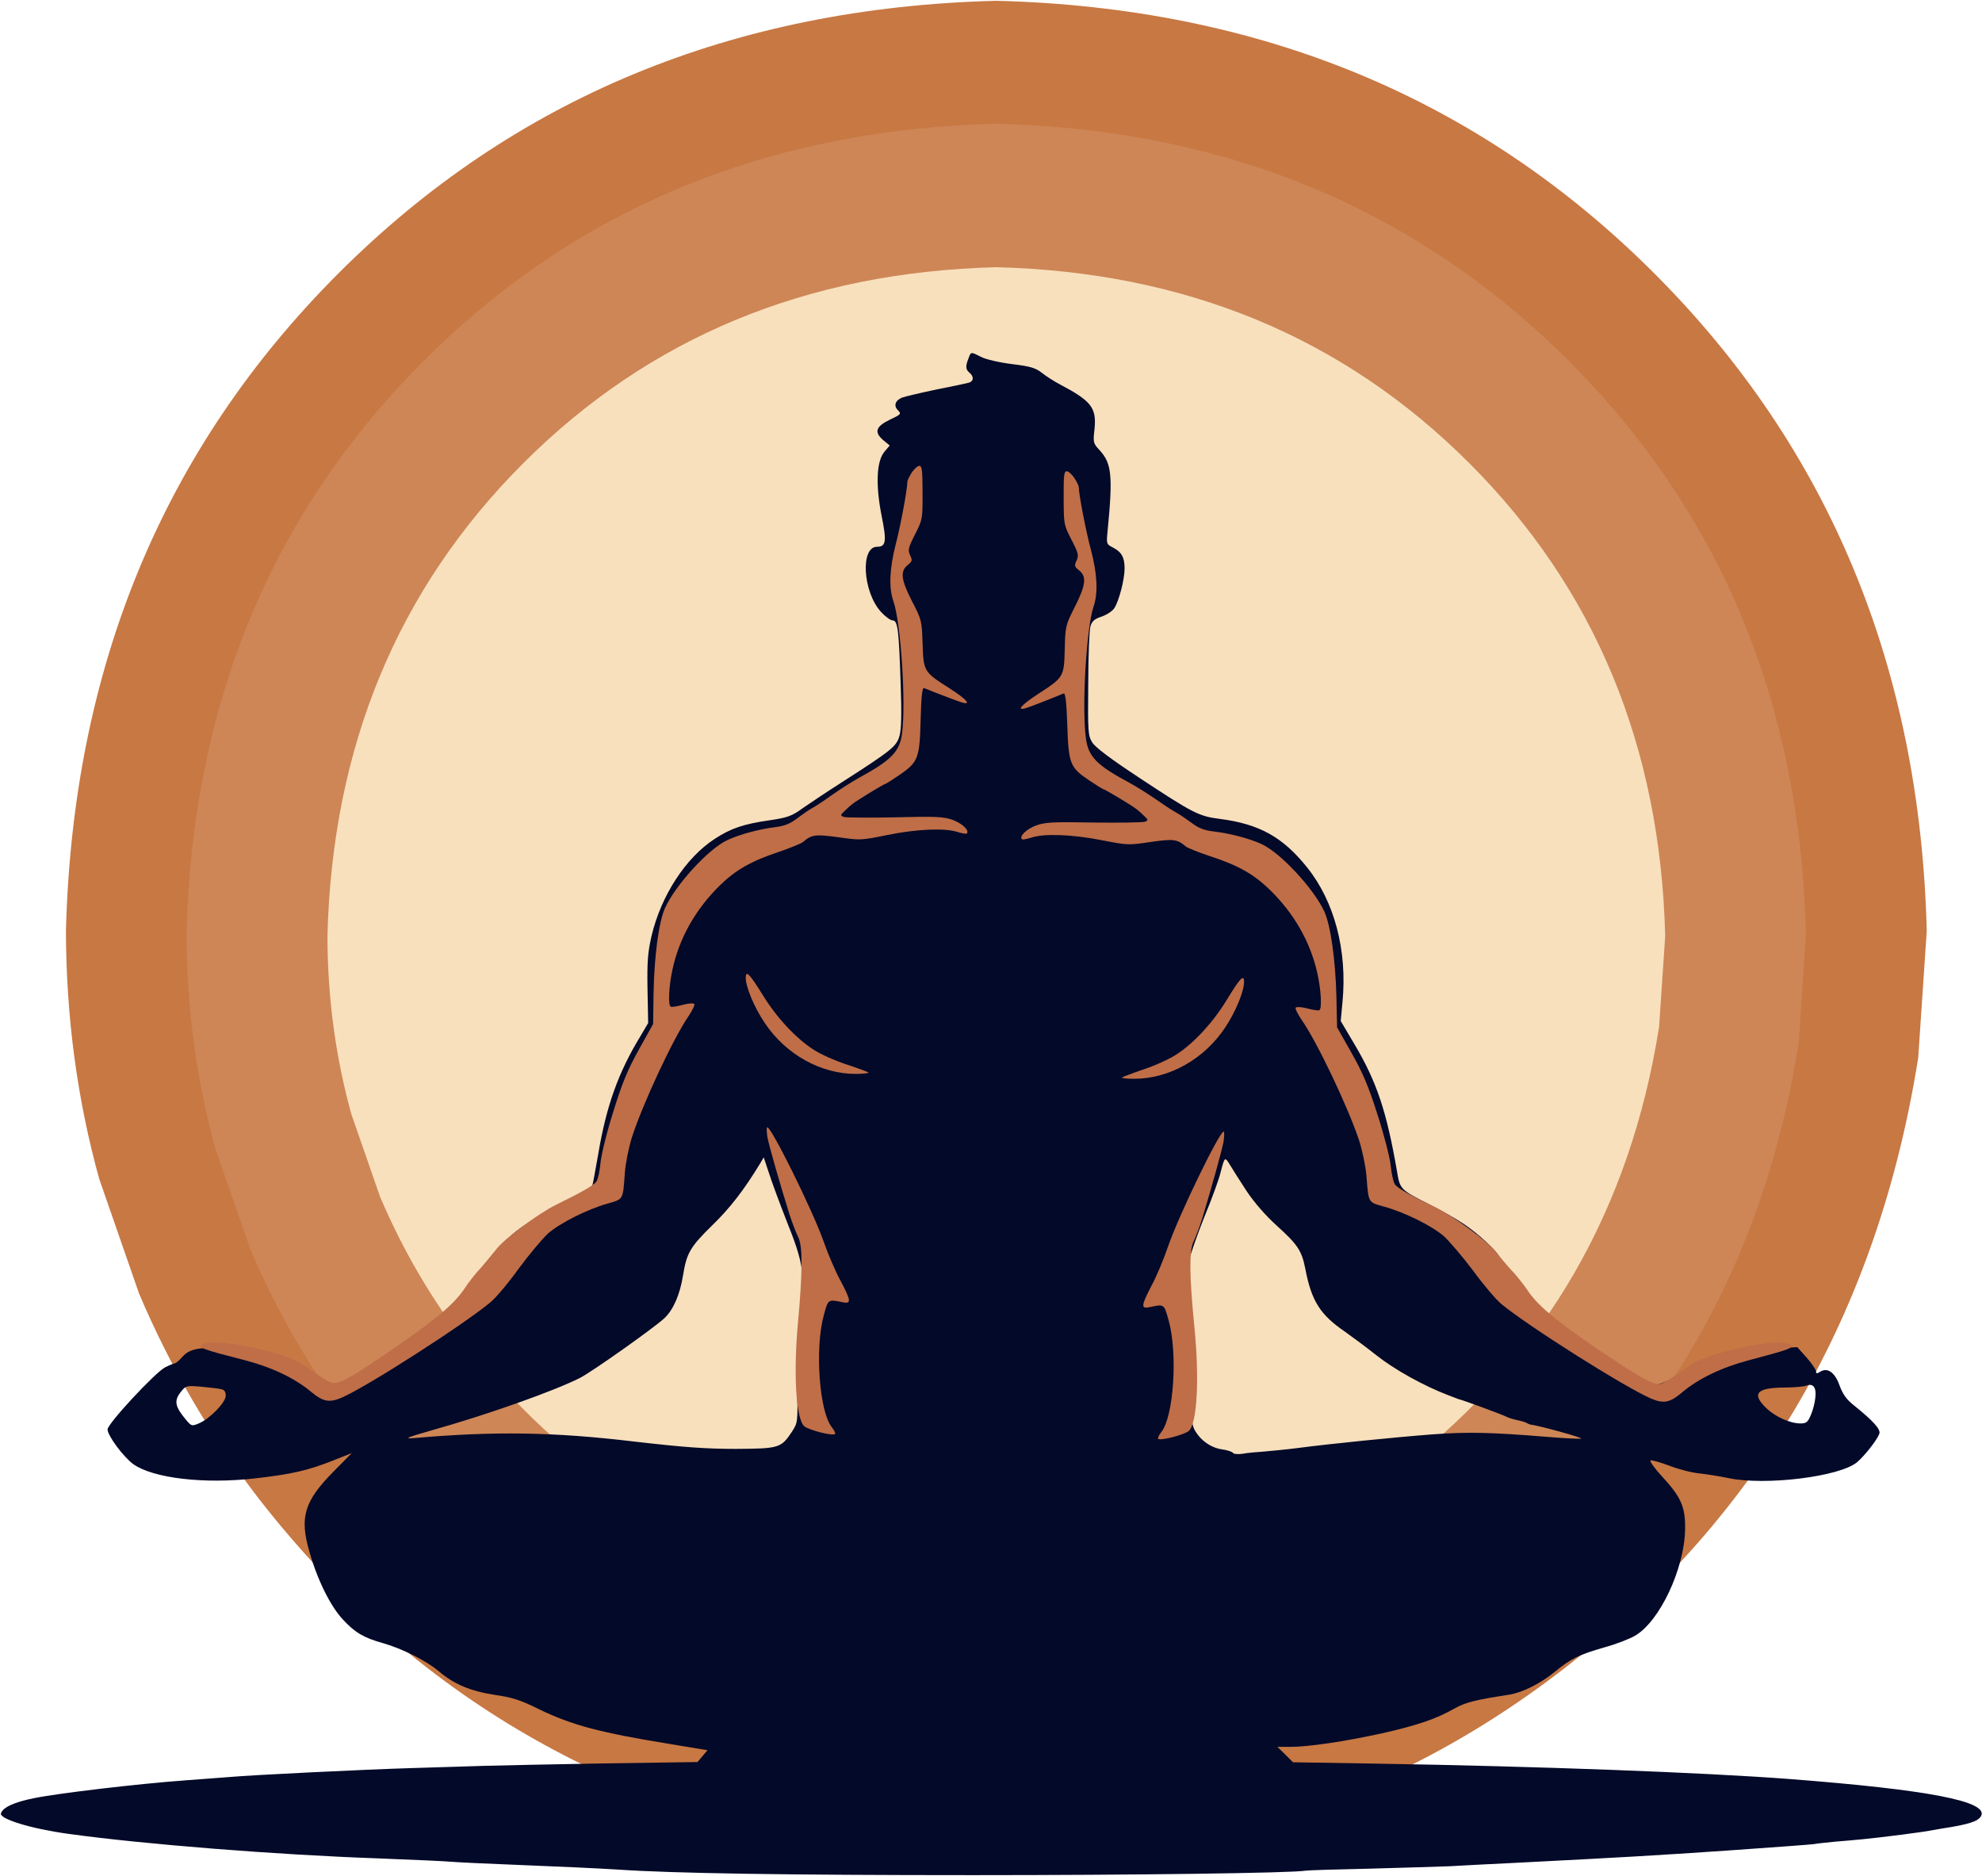
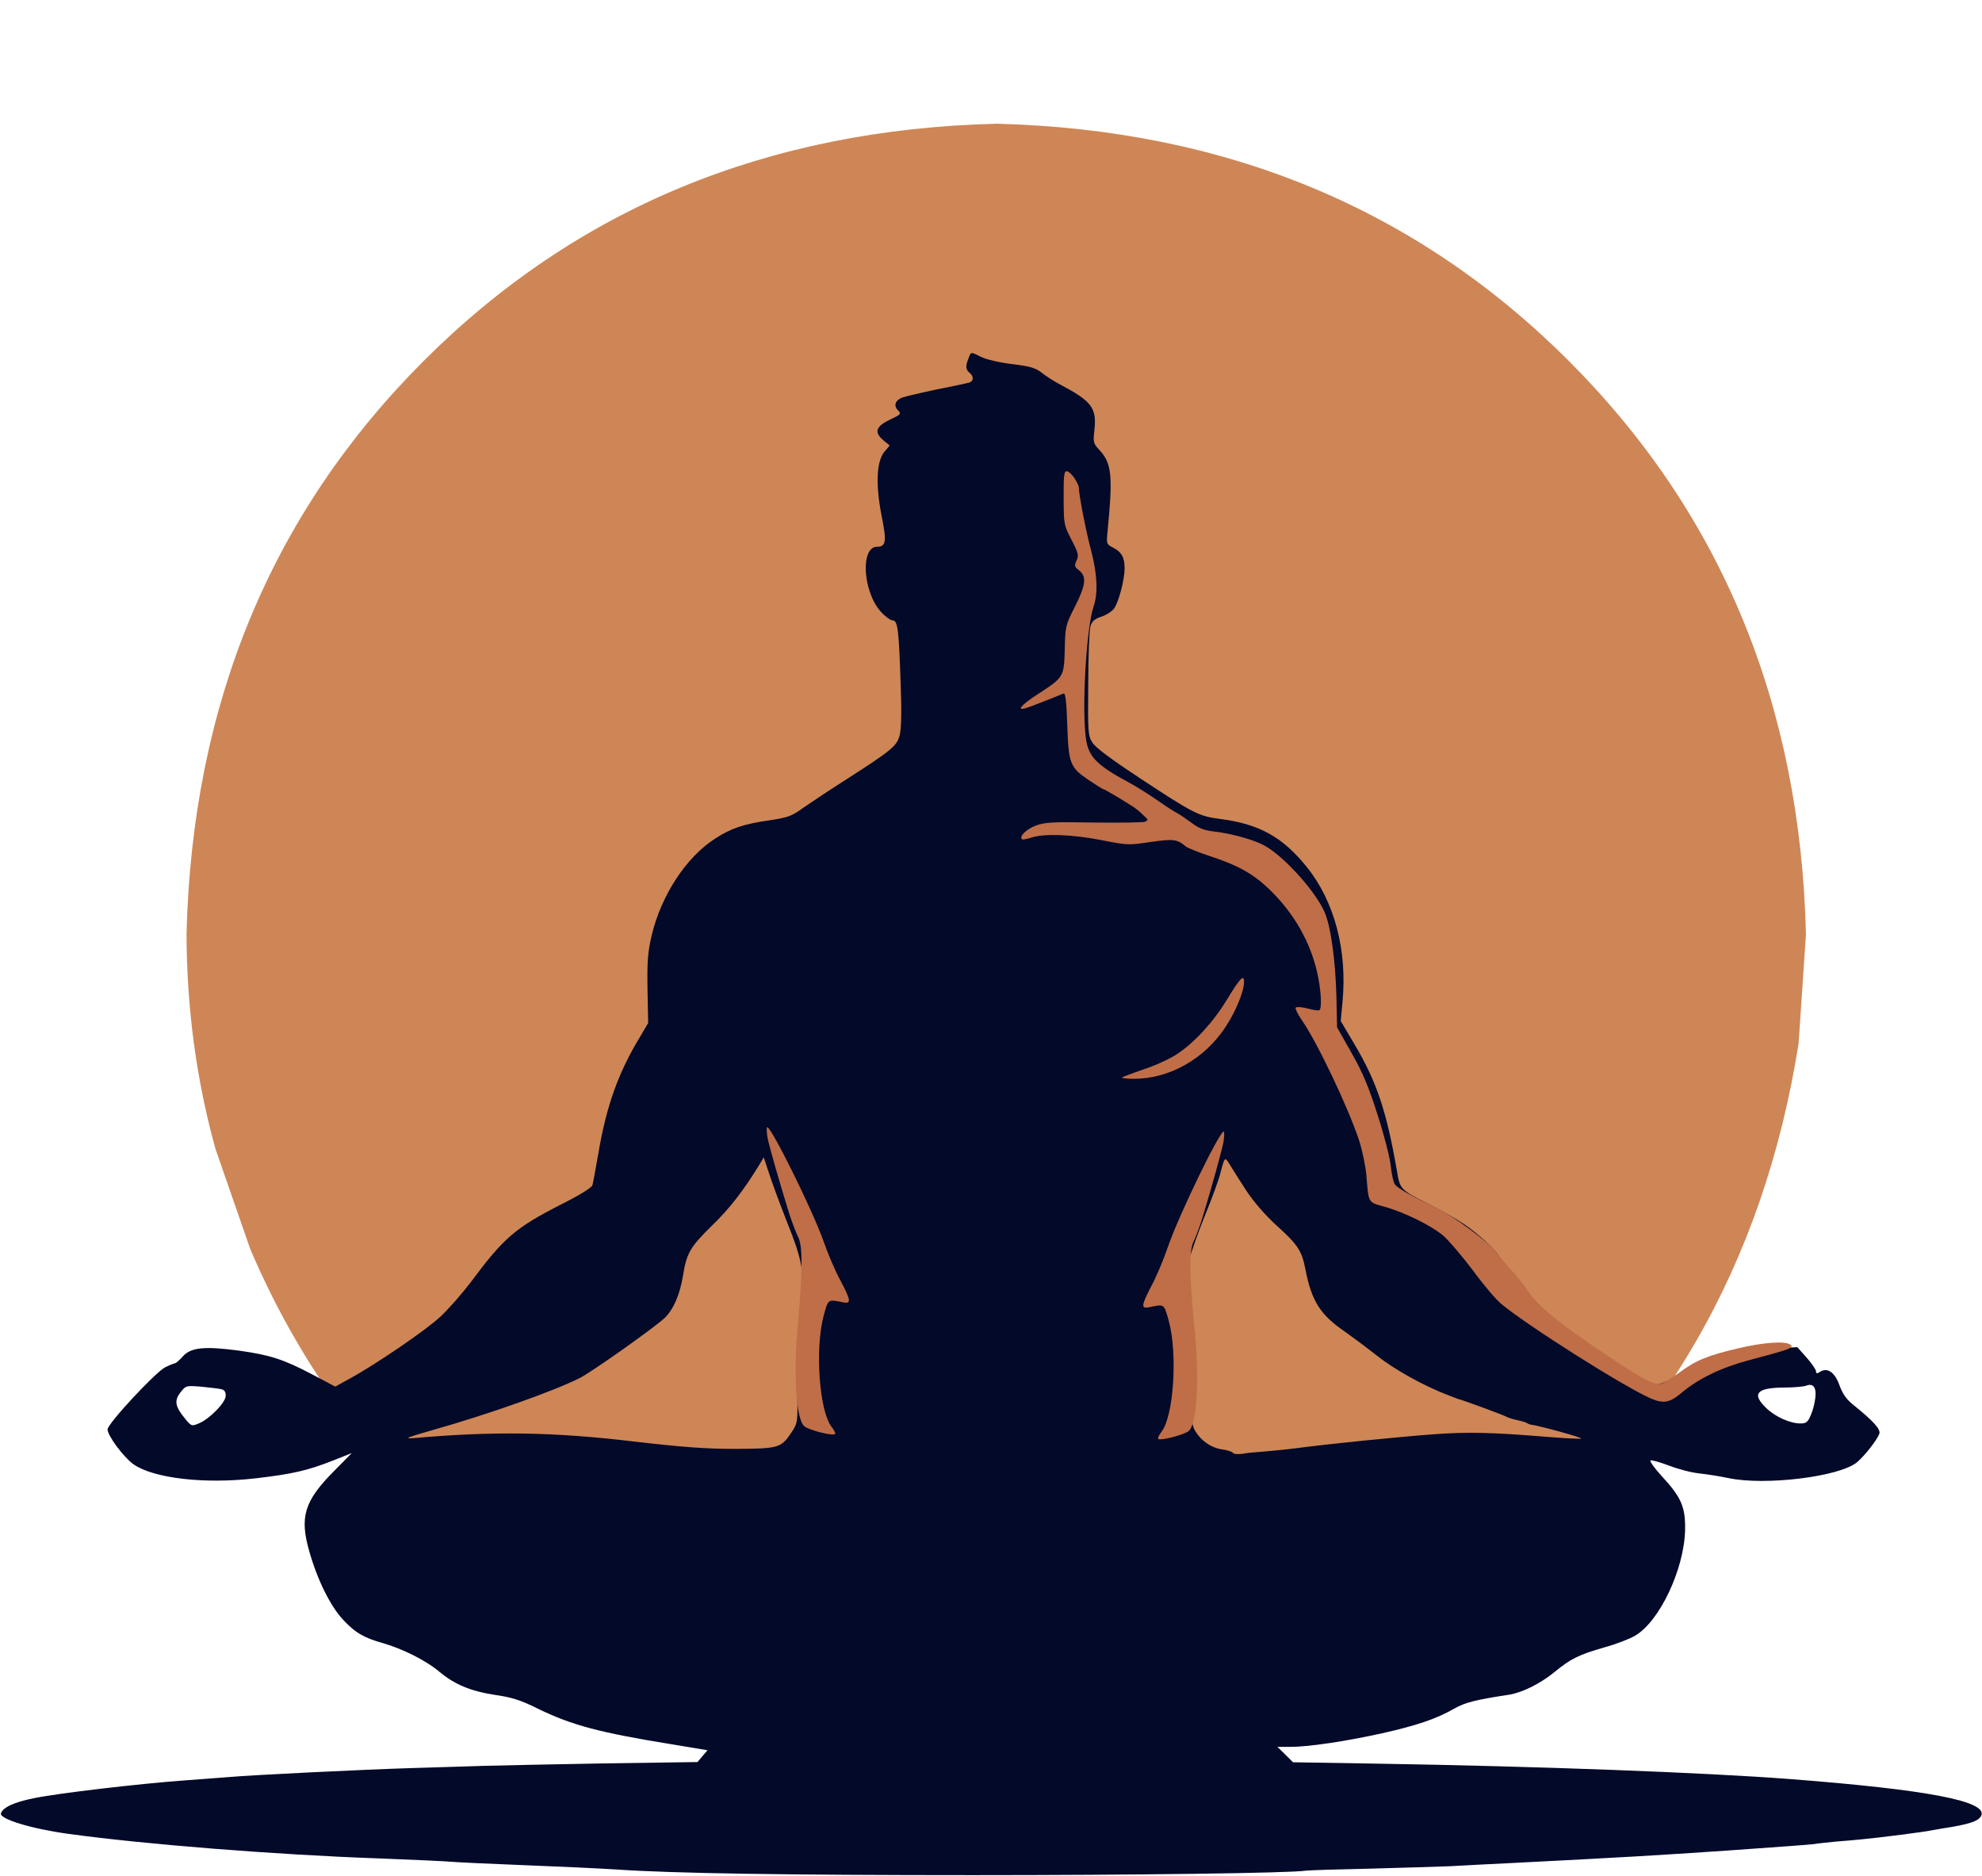
<svg xmlns="http://www.w3.org/2000/svg" width="1554" height="1471" viewBox="0 0 1554 1471" fill="none">
-   <path d="M1510.66 730.135L1504 829.125C1472.43 1028.56 1380.08 1188.06 1226.93 1307.62C1072.73 1427.1 891.147 1475.54 682.187 1452.96C482.753 1421.4 323.255 1329.04 203.692 1175.9C165.38 1126.39 133.822 1072.45 109.019 1014.08L77.749 924.054C60.57 862.108 51.884 797.465 51.691 730.126C56.906 523.465 128.128 351.52 265.357 214.29C402.584 77.06 574.53 5.838 781.194 0.624C987.854 5.839 1159.8 77.061 1297.03 214.29C1434.26 351.517 1505.48 523.463 1510.7 730.126" fill="#C87843" />
  <path d="M1416.01 731.881L1410.21 818.03C1382.74 991.596 1302.37 1130.41 1169.09 1234.47C1034.88 1338.45 876.846 1380.61 694.977 1360.96C521.411 1333.49 382.597 1253.11 278.536 1119.83C245.194 1076.75 217.73 1029.81 196.142 979.005L168.929 900.657C153.978 846.747 146.419 790.489 146.251 731.881C150.79 552.027 212.772 402.379 332.199 282.935C451.629 163.506 601.263 101.523 781.102 96.987C960.956 101.526 1110.59 163.508 1230.01 282.935C1349.43 402.365 1411.42 551.999 1415.96 731.838" fill="#CE8656" />
-   <path d="M1305.6 733.925L1300.81 805.09C1278.12 948.463 1211.73 1063.13 1101.63 1149.09C990.773 1234.98 860.229 1269.81 710.002 1253.58C566.626 1230.89 451.959 1164.5 365.999 1054.4C338.456 1018.81 315.769 980.03 297.937 938.062L275.458 873.343C263.108 828.812 256.863 782.339 256.725 733.925C260.473 585.355 311.675 461.743 410.33 363.089C508.984 264.435 632.596 213.233 781.166 209.483C929.736 213.233 1053.35 264.435 1152 363.089C1250.66 461.743 1301.86 585.355 1305.61 733.925" fill="#F8E0BD" />
  <path d="M759.322 281.062C756.874 287.182 757.049 289.629 760.196 292.253C763.694 295.226 763.519 298.724 759.847 299.948C758.098 300.472 746.556 302.921 734.14 305.369C721.725 307.992 709.833 310.79 707.385 311.664C701.964 313.763 700.39 318.135 704.062 321.632C706.86 324.43 706.336 324.954 697.767 328.976C686.575 334.397 685.176 338.769 692.521 345.065L697.592 349.262L693.57 353.984C687.274 361.327 686.4 379.514 691.122 403.821C695.318 424.456 694.794 428.653 687.624 428.653C674.509 428.653 676.432 463.803 690.597 479.543C693.919 483.215 698.116 486.363 699.865 486.363C703.887 486.363 704.762 493.532 706.161 536.201C707.035 559.283 706.685 571.7 705.286 576.771C703.013 584.99 699.516 587.963 660.519 612.97C648.977 620.314 635.163 629.582 629.567 633.43C620.998 639.725 617.675 640.95 603.51 643.048C582.876 646.021 573.083 649.343 560.494 657.562C537.761 672.252 518.349 701.98 510.83 733.807C507.858 746.923 507.333 753.742 507.683 775.776L508.207 802.008L501.912 812.675C484.774 840.829 475.331 867.235 469.036 904.832C466.937 916.549 465.014 927.566 464.489 929.14C463.964 931.063 453.997 937.184 441.056 943.654C403.983 962.54 395.238 970.06 369.359 1004.86C362.888 1013.43 352.221 1025.67 345.576 1031.97C333.859 1042.98 293.464 1070.44 273.005 1081.45L262.863 1087.05L245.375 1077.78C222.467 1065.72 212.324 1062.39 187.843 1058.9C160.563 1055.22 149.721 1056.27 143.426 1063.27C140.803 1066.24 138.005 1068.69 137.305 1068.69C136.431 1068.86 133.109 1070.09 129.611 1071.84C122.092 1075.51 84.321 1116.08 84.321 1120.63C84.495 1125.7 96.736 1142.14 104.606 1147.91C120.344 1158.92 160.213 1163.65 200.611 1158.92C229.29 1155.6 241.356 1152.8 261.294 1144.93L275.808 1139.16L261.818 1153.33C238.56 1176.76 234.713 1189.35 242.582 1216.46C248.878 1238.67 259.195 1259.48 269.163 1269.97C278.431 1279.94 285.252 1283.96 300.29 1288.16C315.504 1292.53 334.041 1301.8 344.01 1310.19C356.251 1320.51 368.841 1325.76 388.078 1328.73C401.368 1330.65 408.189 1332.75 422.528 1339.92C448.584 1352.51 470.093 1358.28 526.228 1367.38L554.732 1372.1L550.71 1376.82L546.863 1381.37L474.292 1382.42C434.421 1383.11 391.929 1383.99 379.862 1384.34C367.796 1384.69 342.264 1385.56 323.028 1386.09C287.354 1387.14 197.469 1391.51 180.331 1393.08C175.085 1393.43 159.521 1394.66 145.532 1395.7C107.41 1398.5 45.328 1405.85 26.619 1409.7C11.055 1412.84 2.312 1416.86 0.738 1421.59C-0.661 1425.96 24.346 1433.65 53.727 1437.68C113.183 1445.89 217.057 1454.11 296.798 1456.91C324.777 1457.96 350.31 1459.18 353.631 1459.53C356.954 1459.88 382.135 1461.11 409.592 1462.16C437.047 1463.21 470.449 1464.78 484.087 1465.65C527.457 1468.63 616.642 1470.03 762.834 1470.03C888.044 1470.03 1012.03 1468.45 1023.75 1466.53C1026.02 1466.18 1048.58 1465.48 1074.11 1464.95C1099.64 1464.25 1127.97 1463.38 1137.06 1463.03C1146.16 1462.51 1169.07 1461.28 1187.78 1460.41C1276.44 1455.86 1294.28 1454.81 1353.91 1450.79C1389.06 1448.34 1419.66 1446.07 1422.11 1445.72C1424.56 1445.2 1432.08 1444.5 1438.72 1443.8C1445.54 1443.27 1455.33 1442.4 1460.58 1441.87C1473.7 1440.65 1509.02 1436.1 1513.74 1435.05C1515.67 1434.7 1519.86 1434 1522.66 1433.48C1543.47 1430.33 1550.99 1427.88 1553.27 1423.69C1559.39 1412.14 1511.65 1403.05 1402.87 1394.66C1335.55 1389.58 1207.37 1384.69 1077.61 1382.59L1013.78 1381.54L1007.66 1375.42L1001.54 1369.47L1011.86 1369.47C1025.85 1369.47 1054.35 1365.28 1083.73 1358.81C1110.83 1352.69 1126.05 1347.62 1140.39 1339.4C1149.13 1334.5 1157 1332.58 1183.41 1328.55C1193.72 1326.81 1207.54 1319.99 1218.73 1310.89C1231.5 1300.4 1237.79 1297.25 1257.9 1291.48C1266.99 1289.03 1277.66 1284.84 1281.86 1282.39C1301.09 1271.37 1320.51 1230.28 1321.2 1199.5C1321.55 1181.66 1318.41 1173.96 1303.02 1157.35C1297.25 1151.06 1293.23 1145.46 1294.1 1144.94C1294.97 1144.41 1301.44 1146.33 1308.61 1148.96C1315.78 1151.76 1326.45 1154.55 1332.4 1155.08C1338.34 1155.78 1348.66 1157.35 1355.13 1158.75C1383.98 1164.87 1442.39 1157.7 1456.03 1146.33C1462.15 1141.09 1471.77 1128.85 1473.52 1123.95C1474.74 1120.63 1468.8 1113.98 1453.58 1101.74C1447.81 1097.2 1444.84 1093 1442.39 1086.35C1438.72 1075.86 1432.95 1071.84 1427.18 1075.34C1424.56 1077.09 1423.86 1076.91 1423.86 1074.99C1423.86 1073.76 1420.53 1068.87 1416.51 1064.32L1409.17 1056.1L1389.06 1057.15C1366.32 1058.55 1343.42 1062.4 1335.54 1066.42C1332.75 1067.99 1324 1072.89 1316.31 1077.61C1307.04 1083.03 1300.57 1085.83 1297.6 1085.48C1286.93 1084.26 1227.3 1046.83 1211.73 1031.44C1203.34 1023.05 1177.63 990.348 1175.53 985.275C1173.61 980.553 1158.75 966.914 1147.73 959.569C1141.43 955.373 1129.54 948.552 1121.32 944.53C1097.54 932.464 1097.71 932.464 1095.27 917.949C1087.22 871.433 1079.53 848.176 1061.87 818.448L1051.2 800.436L1052.6 785.397C1056.44 745.176 1046.3 706.704 1024.79 679.948C1005.73 656.165 987.37 646.022 956.591 642.001C939.978 639.902 935.781 637.804 893.111 609.649C871.077 595.134 858.661 585.866 856.388 582.019C853.065 576.772 852.89 573.624 853.24 536.201C853.24 513.991 854.114 493.707 854.989 490.91C856.213 486.888 858.311 485.14 863.732 483.391C867.754 481.992 872.301 479.019 873.7 476.746C877.372 471.149 881.744 454.187 881.744 445.618C881.744 437.049 879.471 432.852 872.826 429.355C867.405 426.557 867.405 426.557 868.454 415.889C872.651 372.698 871.602 363.254 862.158 352.933C857.262 347.687 856.912 346.987 858.136 336.67C859.885 319.707 855.863 314.461 831.031 301.346C826.659 299.073 820.364 295.05 817.041 292.427C811.97 288.405 807.948 287.181 793.433 285.432C783.64 284.208 772.973 281.76 769.301 279.837C761.081 275.64 761.256 275.64 759.333 281.061L759.322 281.062ZM616.45 956.439C630.265 990.889 631.315 998.758 627.642 1032.33C625.544 1049.82 624.669 1068.88 625.019 1087.24C625.544 1115.22 625.544 1115.22 620.822 1122.57C612.428 1135.16 610.854 1135.68 576.928 1135.86C553.145 1135.86 536.533 1134.63 497.013 1130.09C434.235 1122.57 386.841 1121.87 323.889 1127.46C316.195 1127.99 319.518 1126.76 339.628 1120.99C382.47 1108.93 434.233 1090.57 454.696 1080.25C464.313 1075.35 512.93 1040.9 520.973 1033.38C527.968 1026.74 533.039 1015.02 535.487 1000.16C538.285 982.495 541.083 977.598 558.221 960.81C572.036 947.52 583.403 932.831 595.819 912.369L598.792 907.298L602.813 919.364C604.912 926.009 611.029 942.624 616.45 956.439ZM977.387 933.705C983.158 942.448 992.601 953.291 1000.99 960.81C1017.43 975.675 1020.58 980.396 1023.38 994.386C1028.27 1020.09 1035.09 1030.76 1054.86 1044.22C1060.1 1047.9 1071.12 1056.12 1079.34 1062.59C1092.98 1073.43 1115.71 1086.19 1135.3 1093.71C1139.67 1095.46 1143.34 1096.69 1143.52 1096.86C1145.09 1096.86 1178.67 1109.28 1180.77 1110.5C1182.34 1111.38 1186.19 1112.6 1189.51 1113.3C1192.83 1114 1196.5 1115.05 1197.38 1115.75C1198.43 1116.27 1199.48 1116.8 1200 1116.8C1206.3 1117.5 1241.97 1127.29 1239.7 1127.81C1237.95 1128.16 1225.71 1127.46 1212.59 1126.41C1169.92 1122.92 1150.69 1122.39 1123.06 1124.49C1095.25 1126.59 1042.79 1131.84 1016.39 1135.33C1008.17 1136.38 996.801 1137.43 991.03 1137.96C985.259 1138.31 977.74 1139.01 974.242 1139.7C970.57 1140.23 967.247 1139.88 966.723 1139.01C966.198 1138.13 962.176 1136.73 957.804 1136.21C949.06 1134.81 940.842 1128.86 936.47 1120.64C934.197 1116.1 933.847 1110.85 934.896 1086.19C935.595 1068.88 935.246 1051.74 934.197 1043.35C930.874 1018.52 930.175 998.061 932.273 988.442C933.323 983.195 938.919 967.457 944.514 953.468C950.285 939.478 955.706 924.439 956.756 920.067C960.253 906.602 960.253 906.602 964.275 913.072C966.198 916.394 972.141 925.661 977.387 933.705ZM1423.31 1095.81C1422.96 1099.66 1421.39 1105.78 1419.81 1109.27C1417.54 1114.87 1416.14 1115.92 1411.77 1115.92C1403.55 1115.92 1392.18 1110.85 1385.01 1104.03C1373.12 1092.66 1377.14 1087.94 1398.83 1087.77C1406.35 1087.77 1414.04 1087.07 1415.96 1086.37C1421.56 1084.09 1424.36 1087.59 1423.31 1095.81ZM173.125 1088.99C175.923 1089.51 176.972 1090.91 176.972 1094.24C176.972 1099.48 164.381 1112.42 155.813 1115.92C150.392 1118.19 150.042 1118.19 145.32 1112.42C137.276 1102.8 136.402 1098.08 141.473 1091.61C145.67 1086.19 146.02 1086.19 157.386 1087.07C163.857 1087.77 170.852 1088.46 173.125 1088.99Z" fill="#030928" />
-   <path d="M714.785 370.604C712.923 373.597 711.401 376.748 711.403 377.732C711.418 383.641 705.875 413.353 702.159 427.268C697.425 445.841 696.772 461.054 700.545 471.567C706.216 487.86 710.474 550.485 707.274 574.921C705.418 589.17 699.081 595.801 673.531 609.764C667.873 612.865 658.273 619.045 651.929 623.499C645.757 627.95 638.727 632.581 636.327 633.79C634.098 634.997 628.955 638.595 624.838 641.674C619.179 645.951 615.066 647.52 607.702 648.464C595.208 649.983 579.462 654.23 570.045 658.724C555.323 665.64 529.555 693.873 521.416 711.815C516.562 722.658 512.964 749.197 512.42 778.646L512.083 802.739L500.967 822.729C492.273 838.293 487.726 849.236 481.027 870.958C476.089 886.375 471.638 904.372 470.892 911.058C470.319 917.575 468.883 924.446 467.664 926.169C465.572 929.27 456.064 934.647 435.855 944.549C422.039 951.32 393.981 972.257 388.737 979.85C386.469 982.785 381.412 989.004 377.406 993.497C373.23 997.82 367.119 1005.6 363.787 1010.78C355.375 1023.23 339.569 1036.23 300.218 1062.94C273.688 1080.98 264.872 1085.5 259.935 1083.95C257.891 1083.43 251.295 1079.29 245.388 1075.15C232.583 1065.84 223.27 1062.06 198.833 1056.6C180.2 1052.34 163.222 1051.17 158.91 1053.94C154.942 1056.53 158.313 1057.72 191.641 1066.27C212.835 1071.75 231.101 1080.36 244.055 1091.24C253.493 1099.02 258.272 1099.88 268.289 1095.54C289.022 1086.33 364.103 1038.06 384.787 1020.72C388.784 1017.42 398.729 1005.65 406.772 994.412C414.981 983.349 425.261 971.079 429.776 966.927C439.148 958.797 460.413 948.024 476.638 943.467C488.898 939.958 488.375 940.821 489.922 919.342C490.498 911.791 493.003 899.435 495.472 891.541C504.094 864.975 527.796 814.151 539.915 796.528C542.858 792.082 544.941 787.817 544.43 787.143C543.919 786.299 539.799 786.511 535.331 787.744C530.864 788.978 526.572 789.699 525.889 789.196C523.667 788.031 524.449 772.765 527.269 760.035C532.553 735.466 545.34 712.876 564.249 694.278C576.791 681.998 588.797 675.11 610.91 667.75C619.658 664.772 628.064 661.294 629.609 660.095C636.304 654.286 639.22 653.909 657.241 656.35C674.425 658.805 675.113 658.796 695.578 654.64C718.644 649.939 740.537 648.958 750.56 652.19C754.191 653.32 757.648 653.946 757.991 653.435C760.399 651.209 754.501 645.56 747.068 642.8C739.813 640.209 733.95 639.956 701.747 640.752C681.457 641.21 663.421 640.964 661.704 640.485C658.786 639.351 658.786 639.014 662.047 635.944C663.934 634.07 666.508 631.682 667.88 630.654C670.796 628.093 693.102 614.506 694.304 614.488C694.648 614.482 699.624 611.388 705.114 607.614C719.869 597.496 721.063 594.628 721.831 564.159C722.291 546.12 723.125 538.768 724.499 539.412C736.352 544.212 751.144 549.804 754.414 550.751C761.816 552.799 758.012 548.351 744.918 539.893C724.287 526.752 724.115 526.589 723.363 504.813C722.793 486.727 722.62 485.9 715.228 471.622C706.48 454.586 705.611 447.994 711.569 443.085C715.313 440.037 715.482 439.374 713.595 435.286C711.709 431.364 712.045 429.543 717.47 418.881C723.4 407.228 723.398 406.734 723.334 386.015C723.279 368.452 722.928 365.18 720.718 365.229C719.358 365.259 716.645 367.778 714.783 370.608L714.785 370.604Z" fill="#BF6E48" />
-   <path d="M584.708 766.539C584.684 773.666 591.341 789.737 599.572 801.907C616.076 826.647 643.722 842.132 671.611 841.896C677.334 841.848 681.497 841.299 680.975 840.789C680.281 840.282 672.648 837.435 663.635 834.432C654.802 831.602 643.21 826.405 637.852 822.865C624.212 814.114 609.061 797.899 598.424 780.656C587.64 763.285 584.73 760.265 584.708 766.539Z" fill="#BF6E48" />
  <path d="M601.74 891.762C603.278 899.31 611.184 926.965 619.12 952.462C621.194 958.674 624.137 966.442 625.871 969.894C629.342 976.806 629.315 996.398 625.772 1035.7C621.864 1077.07 624.081 1112.79 630.729 1118.22C634.406 1121.21 652.994 1125.94 654.749 1124.19C655.276 1123.66 654.048 1121.2 652.119 1118.74C642.305 1106.46 638.845 1056.94 645.854 1031.29C649.353 1018.4 649.178 1018.57 660.182 1020.8C667.697 1022.51 667.521 1020.08 658.958 1003.93C655.118 996.993 649.193 983.132 645.713 973.093C636.856 948.221 604.876 883.675 601.589 883.7C600.897 883.705 601.059 887.304 601.74 891.762Z" fill="#BF6E48" />
  <path d="M842.392 374.777C844.277 377.756 845.822 380.895 845.827 381.879C845.857 387.788 851.623 417.458 855.444 431.343C860.316 449.879 861.084 465.087 857.39 475.628C851.842 491.964 848.055 554.62 851.438 579.034C853.4 593.269 859.788 599.852 885.441 613.622C891.123 616.681 900.769 622.789 907.146 627.194C913.352 631.599 920.416 636.177 922.825 637.368C925.063 638.558 930.234 642.118 934.373 645.166C940.064 649.4 944.189 650.938 951.559 651.826C964.065 653.251 979.842 657.38 989.293 661.803C1004.07 668.608 1030.05 696.647 1038.32 714.528C1043.25 725.335 1047.05 751.845 1047.82 781.291L1048.33 805.38L1059.6 825.287C1068.41 840.786 1073.04 851.693 1079.9 873.362C1084.95 888.742 1089.54 906.705 1090.34 913.385C1090.96 919.898 1092.45 926.758 1093.68 928.471C1095.79 931.556 1105.34 936.862 1125.62 946.612C1139.49 953.279 1167.7 974.005 1173.01 981.558C1175.3 984.476 1180.4 990.656 1184.44 995.119C1188.65 999.411 1194.82 1007.14 1198.19 1012.3C1206.69 1024.69 1222.6 1037.57 1262.15 1063.98C1288.81 1081.83 1297.66 1086.27 1302.59 1084.69C1304.63 1084.15 1311.19 1079.96 1317.07 1075.78C1329.8 1066.38 1339.09 1062.53 1363.48 1056.88C1382.08 1052.48 1399.05 1051.19 1403.38 1053.92C1407.37 1056.48 1404.01 1057.7 1370.75 1066.5C1349.6 1072.14 1331.39 1080.88 1318.53 1091.86C1309.15 1099.71 1304.37 1100.61 1294.32 1096.34C1273.52 1087.29 1198.08 1039.58 1177.27 1022.4C1173.25 1019.13 1163.21 1007.44 1155.09 996.257C1146.79 985.256 1136.42 973.064 1131.88 968.945C1122.44 960.886 1101.1 950.273 1084.84 945.838C1072.55 942.421 1073.08 943.28 1071.37 921.813C1070.74 914.266 1068.14 901.93 1065.62 894.055C1056.8 867.554 1032.71 816.911 1020.46 799.378C1017.48 794.954 1015.37 790.704 1015.87 790.027C1016.38 789.18 1020.5 789.361 1024.98 790.56C1029.45 791.76 1033.75 792.449 1034.43 791.941C1036.64 790.759 1035.75 775.499 1032.83 762.791C1027.36 738.262 1014.41 715.768 995.357 697.31C982.724 685.124 970.666 678.328 948.496 671.133C939.726 668.221 931.294 664.806 929.74 663.619C923.001 657.861 920.082 657.506 902.08 660.082C884.915 662.666 884.227 662.662 863.731 658.659C840.631 654.132 818.73 653.316 808.732 656.623C805.11 657.78 801.657 658.433 801.31 657.924C798.886 655.716 804.741 650.023 812.154 647.207C819.389 644.562 825.25 644.265 857.462 644.819C877.755 645.124 895.788 644.743 897.501 644.251C900.411 643.095 900.408 642.759 897.125 639.713C895.223 637.852 892.632 635.484 891.252 634.467C888.316 631.928 865.909 618.508 864.706 618.499C864.363 618.496 859.363 615.439 853.845 611.708C839.015 601.7 837.799 598.842 836.803 568.38C836.207 550.345 835.318 543 833.948 543.653C822.131 548.542 807.383 554.245 804.12 555.217C796.733 557.32 800.504 552.844 813.533 544.288C834.065 530.993 834.236 530.828 834.825 509.047C835.259 490.956 835.426 490.129 842.709 475.796C851.33 458.694 852.149 452.096 846.154 447.232C842.388 444.213 842.214 443.551 844.07 439.449C845.926 435.513 845.576 433.694 840.072 423.073C834.055 411.465 834.053 410.971 833.962 390.252C833.885 372.688 834.21 369.414 836.421 369.446C837.781 369.466 840.513 371.965 842.396 374.781L842.392 374.777Z" fill="#BF6E48" />
  <path d="M975.407 769.733C975.485 776.859 968.949 792.979 960.809 805.211C944.492 830.074 916.966 845.768 889.073 845.741C883.35 845.735 879.183 845.218 879.701 844.704C880.391 844.192 888.003 841.288 896.993 838.217C905.804 835.32 917.357 830.036 922.689 826.457C936.261 817.603 951.291 801.274 961.798 783.952C972.452 766.501 975.338 763.458 975.407 769.733Z" fill="#BF6E48" />
  <path d="M959.312 895.168C957.831 902.727 950.132 930.442 942.389 955.996C940.361 962.223 937.476 970.014 935.769 973.478C932.35 980.416 932.523 1000.01 936.362 1039.28C940.58 1080.62 938.633 1116.35 932.025 1121.84C928.37 1124.85 909.819 1129.73 908.05 1127.98C907.519 1127.46 908.729 1124.99 910.64 1122.52C920.36 1110.16 923.449 1060.62 916.248 1035.02C912.652 1022.15 912.828 1022.33 901.841 1024.64C894.339 1026.41 894.497 1023.97 902.938 1007.76C906.726 1000.79 912.547 986.89 915.951 976.826C924.622 951.887 956.116 887.104 959.403 887.104C960.095 887.104 959.959 890.705 959.312 895.168Z" fill="#BF6E48" />
</svg>